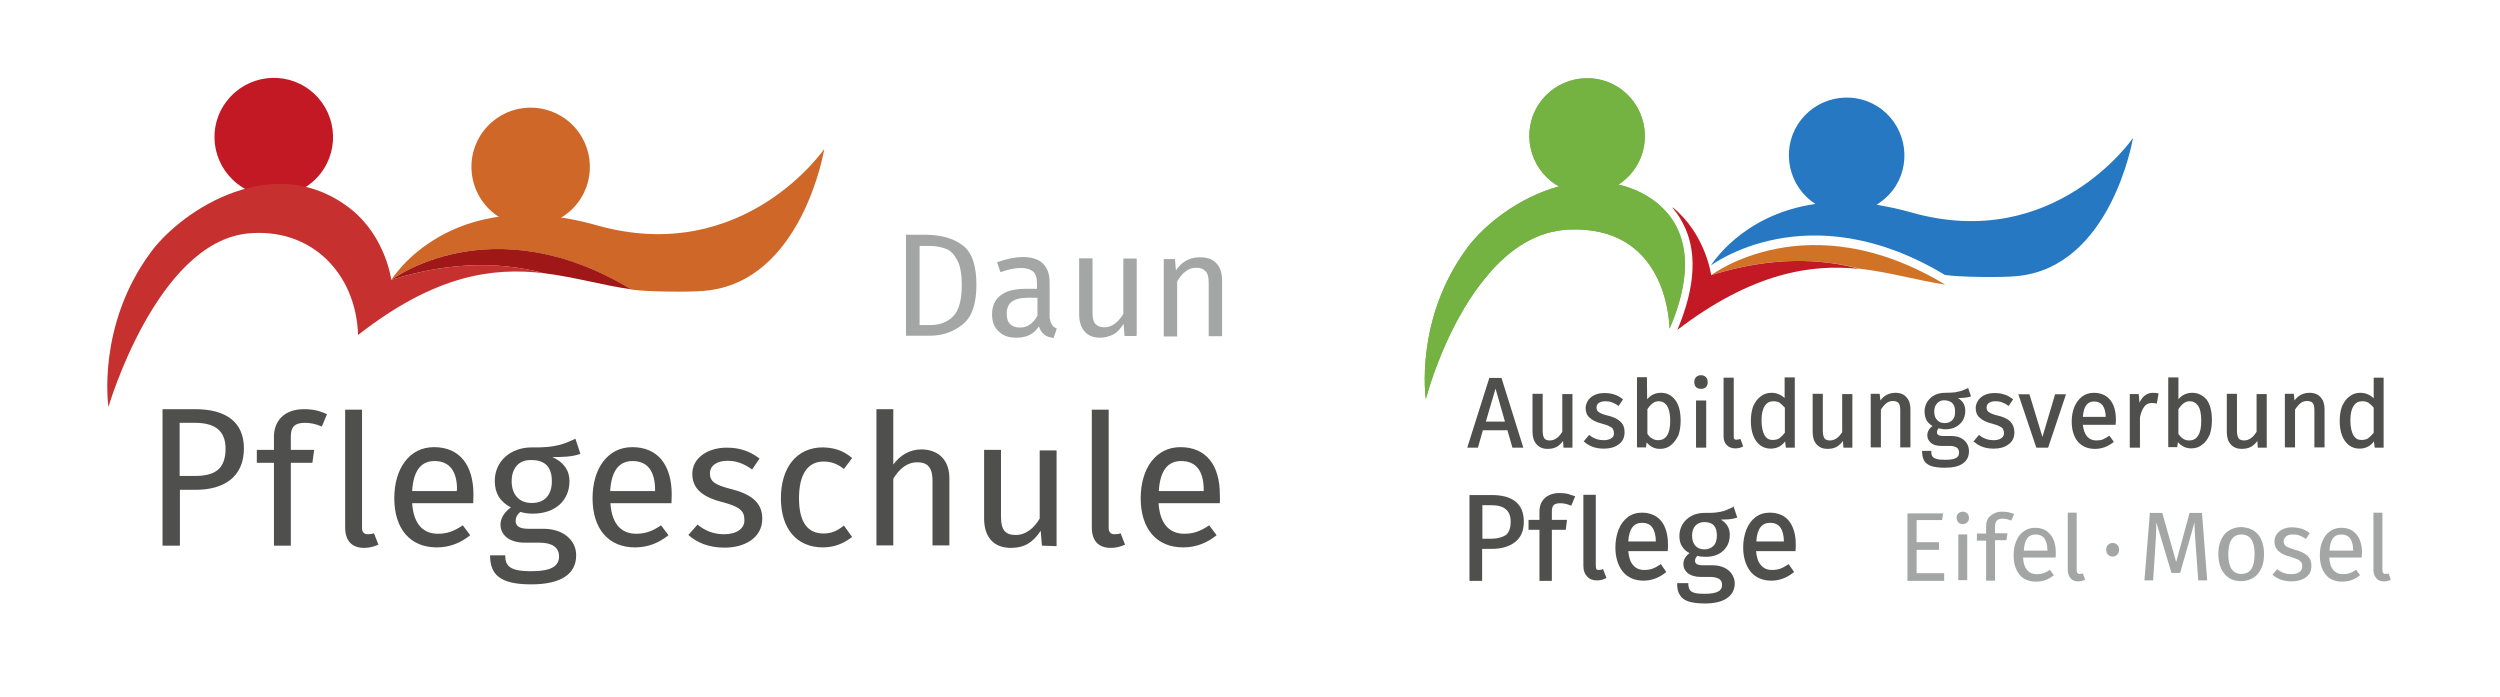
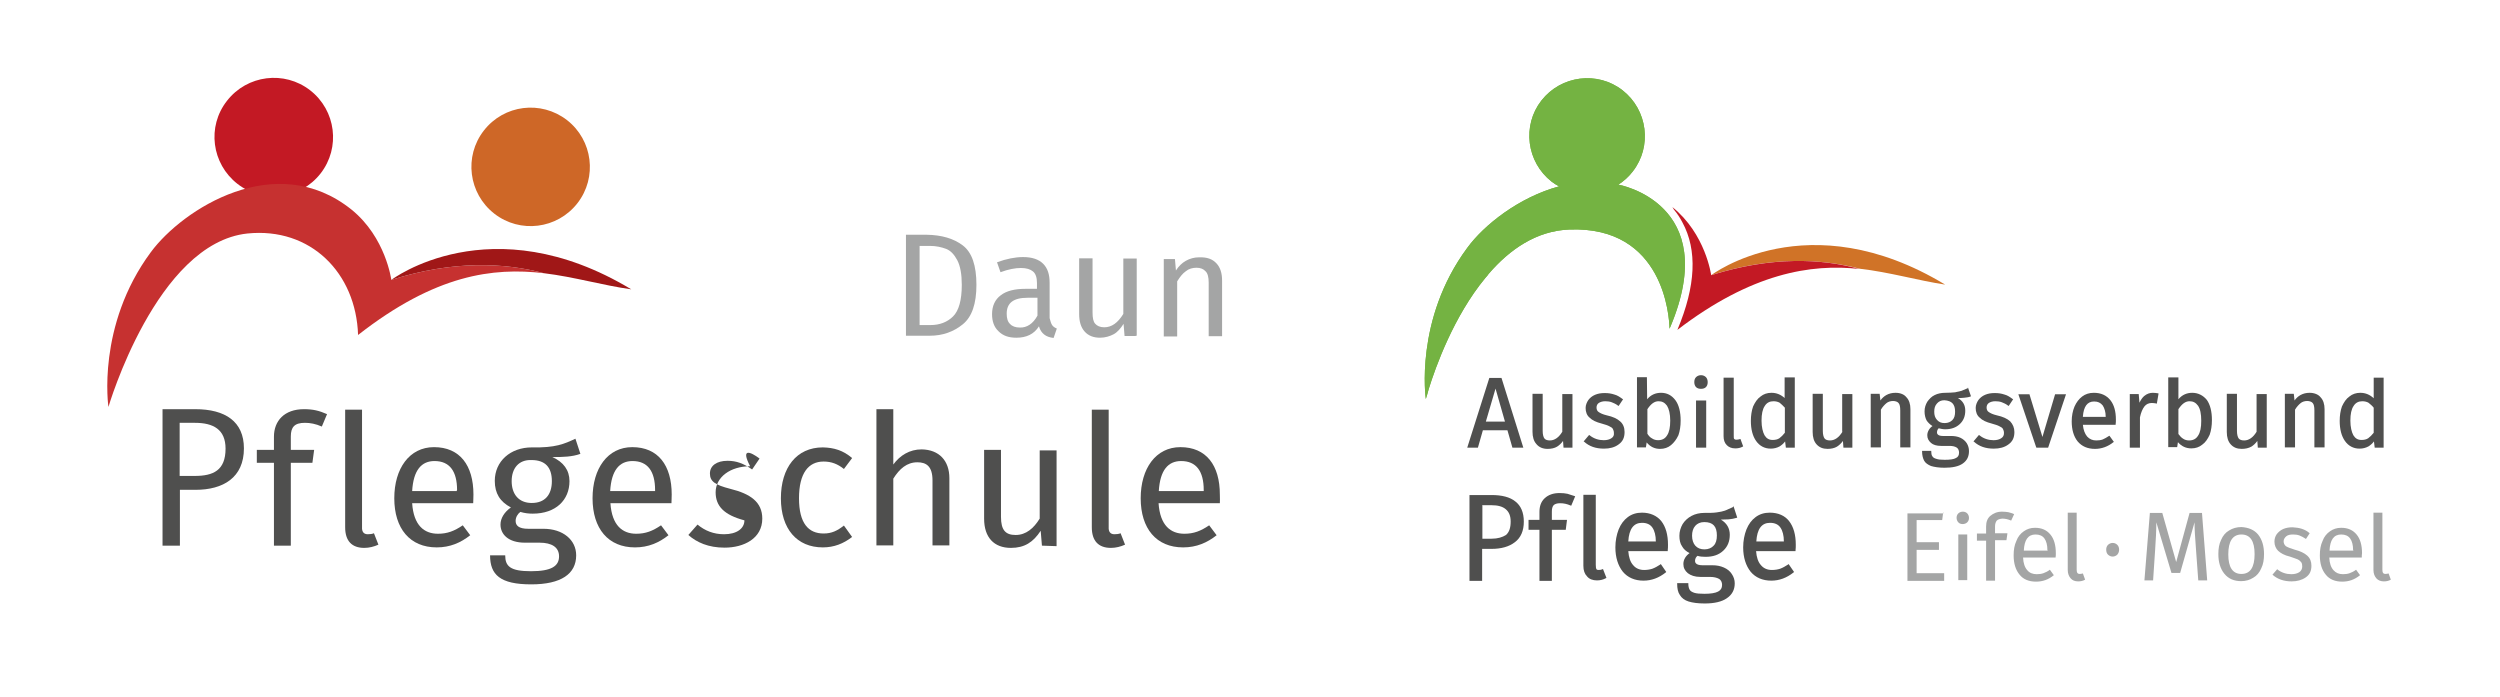
<svg xmlns="http://www.w3.org/2000/svg" version="1.1" id="Ebene_1" x="0px" y="0px" viewBox="0 0 1007.5 281" style="enable-background:new 0 0 1007.5 281;" xml:space="preserve">
  <style type="text/css">
	.st0{fill:#FFFFFF;}
	.st1{fill:#A4A5A5;}
	.st2{fill:#CE6727;}
	.st3{fill:#C31924;}
	.st4{fill:#C63130;}
	.st5{fill:#A01717;}
	.st6{fill:#4F4F4E;}
	.st7{fill:#2578C1;}
	.st8{fill:#D07327;}
	.st9{fill:#74B342;}
</style>
  <rect x="-0.4" y="-1.8" class="st0" width="1010.4" height="284.6" />
  <g>
    <g>
      <path class="st1" d="M388,98.9c3.7,2.8,5.5,8.1,5.5,15.9c0,7.6-1.8,12.9-5.5,15.9s-8.1,4.6-13.3,4.6h-9.6V94.6h8.3    C379.5,94.7,384.3,96.1,388,98.9z M370.6,99.1V131h4.4c3.7,0,6.8-1.2,9.1-3.5c2.3-2.3,3.5-6.5,3.5-12.7c0-4.3-0.6-7.6-1.8-9.9    c-1.2-2.3-2.7-3.9-4.5-4.6c-1.9-0.7-4-1.2-6.5-1.2H370.6z" />
      <path class="st1" d="M424,131c0.4,0.6,1.1,1.1,1.9,1.4l-1.3,3.8c-1.6-0.2-2.8-0.6-3.8-1.4c-0.9-0.7-1.7-1.8-2.1-3.3    c-2,3.2-5.1,4.6-9.1,4.6c-3.1,0-5.4-0.8-7.2-2.6c-1.8-1.7-2.6-4-2.6-6.9c0-3.3,1.2-5.9,3.5-7.6c2.3-1.8,5.7-2.6,9.9-2.6h4.7v-2.3    c0-2.2-0.5-3.8-1.6-4.7s-2.6-1.4-4.9-1.4c-2.2,0-5,0.5-8.2,1.7l-1.4-4c3.8-1.4,7.3-2.1,10.5-2.1c3.6,0,6.3,0.9,8.1,2.7    c1.8,1.8,2.6,4.3,2.6,7.7v14.2C423.3,129.4,423.6,130.4,424,131z M418.1,127.2V120h-4c-5.7,0-8.4,2.1-8.4,6.4    c0,1.9,0.4,3.3,1.4,4.2c0.8,0.9,2.2,1.4,3.9,1.4C413.8,132.1,416.3,130.5,418.1,127.2z" />
      <path class="st1" d="M457.7,135.4h-4.5l-0.4-4.9c-1.2,1.9-2.5,3.4-4,4.2s-3.4,1.4-5.5,1.4c-2.6,0-4.7-0.8-6.2-2.5    c-1.5-1.7-2.2-4-2.2-7.1v-22.4h5.4V126c0,2.1,0.3,3.7,1.1,4.5c0.7,0.8,1.9,1.4,3.6,1.4c3,0,5.5-1.8,7.7-5.4v-22.3h5.4v31.1H457.7z    " />
      <path class="st1" d="M490.2,106.1c1.6,1.7,2.3,4,2.3,7v22.4h-5.4v-21.6c0-2.2-0.4-3.8-1.3-4.6c-0.8-0.9-2-1.4-3.6-1.4    s-3.1,0.4-4.3,1.4c-1.3,0.9-2.4,2.3-3.5,4.1v22.2h-5.4v-31.2h4.5l0.4,4.6c1.1-1.7,2.4-3,4-3.9c1.6-0.9,3.4-1.4,5.3-1.4    C486.5,103.6,488.6,104.4,490.2,106.1z" />
    </g>
    <g>
-       <path id="XMLID_6_" class="st2" d="M240.5,90.8c-59.4-16.8-82.8,22-82.8,22s40-30.4,96.8,3.9c6.1,0.9,23.1,1.1,29.4,0.5    c39.5-3.4,48.3-57.2,48.3-57.2S299.7,107.5,240.5,90.8z" />
      <path id="XMLID_5_" class="st3" d="M125,36.4c10.4,8.1,12.3,23.1,4.2,33.5s-23.1,12.3-33.5,4.2S83.3,51,91.5,40.6    C99.6,30.2,114.6,28.3,125,36.4z" />
      <path id="XMLID_4_" class="st2" d="M228.5,48.4c10.4,8.1,12.3,23.1,4.2,33.5c-8.1,10.4-23.1,12.3-33.5,4.2    c-10.4-8.1-12.3-23.1-4.2-33.5C203.1,42.2,218,40.3,228.5,48.4z" />
      <path class="st4" d="M157.7,112.8c0,0-2.2-17.1-16-28.3c-30.5-24.5-68.1-0.2-80.9,17.1C38.8,131.3,43.7,164,43.7,164    s19.3-66,56-69.9c25.5-2.6,43.8,15.9,44.6,40.9c31.2-24.4,54.4-27.3,74.9-24.9C203.5,105.9,182.8,104.8,157.7,112.8z" />
      <path class="st5" d="M157.7,112.8c25.1-8,45.8-6.9,61.5-2.7c12.3,1.5,23.7,4.9,35.2,6.5C197.7,82.4,157.7,112.8,157.7,112.8z" />
      <g>
        <path class="st6" d="M98.3,180.7c0,11.8-8.4,16.7-19.5,16.7h-6.3v22.5h-7v-55h13.2C90.8,164.9,98.3,169.9,98.3,180.7z      M90.9,180.8c0-7.7-4.9-10.4-12.3-10.4h-6.2v21.4h6.1C85.9,191.8,90.9,189.6,90.9,180.8z" />
        <path class="st6" d="M117.2,175.9v5.4h9.4l-0.7,5.2h-8.7v33.4h-6.8v-33.4h-6.9v-5.2h6.9v-5.3c0-6.4,4.2-11.1,12.1-11.1     c3.7,0,6.1,0.6,9.3,2l-2.1,5c-2.5-1.1-4.7-1.5-6.8-1.5C118.7,170.4,117.2,172.1,117.2,175.9z" />
        <path class="st6" d="M148.2,215.3c0.9,0,1.8-0.1,2.5-0.4l1.8,4.6c-1.8,0.8-3.7,1.3-5.7,1.3c-5,0-7.7-2.8-7.7-8.3v-47.4h6.8v47.3     C145.8,214.2,146.5,215.3,148.2,215.3z" />
        <path class="st6" d="M190.7,202.8h-24.6c0.6,9,4.9,12.3,10.4,12.3c3.8,0,6.6-1.1,10-3.4l3,4c-3.8,3-8.1,4.9-13.5,4.9     c-10.8,0-17.1-7.6-17.1-19.8c0-12,6.1-20.6,16-20.6c10.4,0,15.9,7.3,15.9,19.1C190.8,200.7,190.7,202,190.7,202.8z M184.2,197.5     c0-7.6-3-11.7-9.1-11.7c-5.2,0-8.5,3.6-9,12.1h18V197.5z" />
        <path class="st6" d="M222.6,184.2c4.5,2,6.9,5.3,6.9,9.7c0,7.6-5.5,13.1-14.8,13.1c-1.8,0-3.3-0.2-5-0.7     c-1.1,0.8-1.9,2.2-1.9,3.6c0,1.8,1.1,3.2,5.1,3.2h6.1c7.9,0,13.2,4.5,13.2,10.7c0,7.5-6.1,11.7-18.1,11.7     c-12.6,0-16.6-3.9-16.6-11.7h6.1c0,4.4,2,6.4,10.4,6.4c8.3,0,11.3-2.1,11.3-6c0-3.7-3-5.5-7.8-5.5h-5.9c-6.9,0-9.9-3.5-9.9-7.3     c0-2.5,1.5-5,4.2-6.9c-4.4-2.3-6.5-5.7-6.5-10.7c0-7.9,6.3-13.5,14.9-13.5c9.6,0.2,13.1-1.4,17.6-3.5l2,6.1     C230.6,184.1,226.9,184.2,222.6,184.2z M206.2,193.9c0,5.2,2.8,8.8,8.1,8.8s8.1-3.3,8.1-8.8c0-5.6-2.7-8.5-8.2-8.5     C209,185.2,206.2,188.8,206.2,193.9z" />
        <path class="st6" d="M270.6,202.8H246c0.6,9,4.9,12.3,10.4,12.3c3.8,0,6.6-1.1,10-3.4l3,4c-3.8,3-8.1,4.9-13.5,4.9     c-10.8,0-17.1-7.6-17.1-19.8c0-12,6.1-20.6,16-20.6c10.4,0,15.9,7.3,15.9,19.1C270.7,200.7,270.6,202,270.6,202.8z M264,197.5     c0-7.6-3-11.7-9.1-11.7c-5.2,0-8.5,3.6-9,12.1h18.1v-0.4H264z" />
-         <path class="st6" d="M306.1,184.8l-3,4.4c-3.4-2.4-6.3-3.5-9.9-3.5c-4.4,0-7.1,2-7.1,5.1c0,3.2,2,4.6,8.2,6.2     c8.1,2,12.9,5.3,12.9,12c0,8-7.4,11.7-15.2,11.7c-6.5,0-11.2-2.1-14.6-5.1l3.7-4.2c3,2.5,6.5,3.9,10.7,3.9c5.1,0,8.2-2.3,8.2-5.6     c0-4-1.9-5.5-9.4-7.5c-8.3-2.2-11.6-5.8-11.6-11.3c0-6.1,5.9-10.5,13.9-10.5C298.4,180.4,302.4,182,306.1,184.8z" />
+         <path class="st6" d="M306.1,184.8l-3,4.4c-3.4-2.4-6.3-3.5-9.9-3.5c-4.4,0-7.1,2-7.1,5.1c0,3.2,2,4.6,8.2,6.2     c8.1,2,12.9,5.3,12.9,12c0,8-7.4,11.7-15.2,11.7c-6.5,0-11.2-2.1-14.6-5.1l3.7-4.2c3,2.5,6.5,3.9,10.7,3.9c5.1,0,8.2-2.3,8.2-5.6     c-8.3-2.2-11.6-5.8-11.6-11.3c0-6.1,5.9-10.5,13.9-10.5C298.4,180.4,302.4,182,306.1,184.8z" />
        <path class="st6" d="M343.4,184.6l-3.3,4.4c-2.5-2-5-3-8.2-3c-6.1,0-9.9,4.7-9.9,14.8c0,10.1,3.8,14.2,9.9,14.2     c3.3,0,5.5-1.1,8.2-3.2l3.3,4.6c-3.5,2.7-7.3,4.2-11.8,4.2c-10.4,0-16.9-7.4-16.9-19.8c0-12.3,6.3-20.5,16.9-20.5     C336.1,180.4,339.8,181.5,343.4,184.6z" />
        <path class="st6" d="M382.6,192.7v27.1h-6.8v-26.2c0-5.7-2.5-7.3-6.1-7.3c-4.2,0-7.2,2.6-9.7,6.6v26.9h-6.8v-54.9h6.8v22.3     c2.7-3.7,6.6-6.1,11.4-6.1C378.5,181.2,382.6,185.7,382.6,192.7z" />
        <path class="st6" d="M419.9,219.9l-0.5-6c-3,4.6-6.5,6.9-12,6.9c-6.8,0-10.8-4.2-10.8-11.8v-27.7h6.8v27c0,5.3,1.8,7.3,5.9,7.3     c4.2,0,7.3-2.7,9.7-6.6v-27.5h6.8v38.6L419.9,219.9L419.9,219.9z" />
        <path class="st6" d="M449.1,215.3c0.9,0,1.8-0.1,2.5-0.4l1.8,4.6c-1.8,0.8-3.7,1.3-5.7,1.3c-5,0-7.7-2.8-7.7-8.3v-47.4h6.8v47.3     C446.7,214.2,447.4,215.3,449.1,215.3z" />
        <path class="st6" d="M491.6,202.8h-24.7c0.6,9,4.9,12.3,10.4,12.3c3.8,0,6.6-1.1,10-3.4l3,4c-3.8,3-8.1,4.9-13.5,4.9     c-10.8,0-17.1-7.6-17.1-19.8c0-12,6.1-20.6,16-20.6c10.4,0,15.9,7.3,15.9,19.1C491.7,200.7,491.6,202,491.6,202.8z M485.1,197.5     c0-7.6-3-11.7-9.1-11.7c-5.2,0-8.5,3.6-9,12.1h18.1v-0.4H485.1z" />
      </g>
    </g>
  </g>
  <g>
    <path class="st1" d="M783.1,206.5l-0.4,3.1h-10.3v8.9h9v3.1h-9v9.4h11.1v3.1h-14.8v-27.2h14.5V206.5z" />
    <path class="st1" d="M792.8,206.9c0.4,0.4,0.7,1.1,0.7,1.8s-0.2,1.3-0.7,1.8c-0.4,0.4-1.1,0.7-1.8,0.7s-1.4-0.2-1.8-0.7   c-0.4-0.4-0.7-1.1-0.7-1.8s0.2-1.3,0.7-1.8c0.4-0.4,1.1-0.7,1.8-0.7S792.3,206.4,792.8,206.9z M792.8,215.4v18.4h-3.6v-18.4H792.8z   " />
    <path class="st1" d="M804.7,209.8c-0.4,0.5-0.7,1.3-0.7,2.3v2.8h5l-0.4,2.8H804V234h-3.6v-16.1h-3.7V215h3.7v-2.8   c0-1.8,0.5-3.3,1.7-4.3s2.7-1.7,4.7-1.7c0.9,0,1.8,0.1,2.5,0.2c0.7,0.2,1.6,0.4,2.4,0.8l-1.2,2.6c-1.2-0.5-2.3-0.8-3.6-0.8   C806,209.1,805.2,209.3,804.7,209.8z" />
    <path class="st1" d="M828.4,224.7h-13.1c0.1,2.3,0.7,4,1.7,5.1c0.9,1.1,2.2,1.6,3.8,1.6c0.9,0,1.9-0.1,2.7-0.4   c0.8-0.3,1.7-0.7,2.6-1.4l1.6,2.2c-2.2,1.8-4.5,2.6-7.2,2.6c-2.8,0-5.1-0.9-6.6-2.8c-1.6-1.9-2.4-4.5-2.4-7.8   c0-2.2,0.3-4.1,1.1-5.8c0.6-1.7,1.7-3,3-3.9c1.3-0.9,2.7-1.4,4.5-1.4c2.7,0,4.7,0.9,6.2,2.7c1.5,1.8,2.2,4.3,2.2,7.6   C828.5,223.4,828.5,224.1,828.4,224.7z M825.1,221.7c0-2-0.4-3.6-1.2-4.7c-0.8-1.1-2-1.6-3.6-1.6c-3,0-4.5,2.2-4.7,6.5h9.6v-0.2   H825.1z" />
    <path class="st1" d="M834.5,233.1c-0.7-0.8-1.2-1.9-1.2-3.4v-23.1h3.6v23c0,0.6,0.1,1.1,0.3,1.3c0.2,0.3,0.5,0.4,0.9,0.4   c0.5,0,0.9-0.1,1.3-0.2l0.9,2.5c-0.8,0.5-1.8,0.7-2.8,0.7C836.2,234.3,835.2,233.9,834.5,233.1z" />
    <path class="st1" d="M957.7,233.1c-0.7-0.8-1.2-1.9-1.2-3.4v-23.1h3.6v23c0,0.6,0.1,1.1,0.3,1.3c0.2,0.3,0.5,0.4,0.9,0.4   c0.5,0,0.9-0.1,1.3-0.2l0.9,2.5c-0.8,0.5-1.8,0.7-2.8,0.7C959.5,234.3,958.4,233.9,957.7,233.1z" />
    <path class="st1" d="M853.3,219.6c0.5,0.5,0.7,1.2,0.7,1.9s-0.2,1.4-0.7,2c-0.5,0.5-1.2,0.8-1.9,0.8c-0.7,0-1.4-0.3-1.9-0.8   c-0.5-0.5-0.7-1.2-0.7-2c0-0.7,0.2-1.4,0.7-1.9c0.5-0.5,1.2-0.8,1.9-0.8C852.2,218.8,852.8,219.1,853.3,219.6z" />
    <path class="st1" d="M889.5,233.9h-3.6l-0.9-12.3c-0.4-4.9-0.6-8.5-0.6-11.1l-5.8,20.4h-3.5l-6.1-20.4c0,3.3-0.2,7.1-0.5,11.4   l-0.8,12h-3.5l2.2-27.2h5l5.6,19.8l5.4-19.8h5L889.5,233.9z" />
    <path class="st1" d="M910,215.4c1.6,2,2.4,4.6,2.4,7.9c0,2.2-0.3,4.1-1.1,5.7c-0.7,1.7-1.8,3-3.2,3.8c-1.4,0.9-3,1.4-4.9,1.4   c-2.8,0-5.1-0.9-6.8-3c-1.6-2-2.4-4.6-2.4-7.9c0-2.2,0.3-4.1,1.1-5.7c0.7-1.7,1.8-3,3.2-3.8c1.4-0.9,3.1-1.4,5-1.4   C906.2,212.6,908.4,213.5,910,215.4z M898,223.4c0,5.3,1.8,7.9,5.3,7.9s5.3-2.6,5.3-8c0-5.3-1.8-7.9-5.3-7.9S898,218.1,898,223.4z" />
    <path class="st1" d="M927.6,213.1c1.2,0.4,2.2,0.9,3.2,1.8l-1.5,2.3c-0.9-0.6-1.8-1.1-2.6-1.4s-1.7-0.4-2.6-0.4   c-1.2,0-2.1,0.2-2.7,0.7c-0.6,0.5-1.1,1.2-1.1,2s0.3,1.5,0.9,2c0.6,0.4,1.8,0.9,3.5,1.4c2.3,0.6,4,1.4,5.1,2.4   c1.2,1.1,1.7,2.4,1.7,4.1c0,2.1-0.7,3.6-2.3,4.7c-1.6,1.1-3.5,1.6-5.7,1.6c-3.1,0-5.7-0.9-7.7-2.7l1.9-2.2c1.7,1.4,3.7,2,5.7,2   c1.4,0,2.4-0.3,3.2-0.8s1.2-1.4,1.2-2.3c0-0.7-0.1-1.3-0.4-1.7c-0.3-0.4-0.7-0.8-1.5-1.2c-0.7-0.3-1.7-0.6-3.1-1.1   c-2.2-0.5-3.7-1.4-4.7-2.3c-0.9-0.9-1.5-2.2-1.5-3.7c0-1.1,0.3-2.1,0.9-3c0.6-0.8,1.5-1.6,2.6-2.1c1.2-0.5,2.4-0.7,3.8-0.7   C925.2,212.6,926.4,212.7,927.6,213.1z" />
    <path class="st1" d="M951.8,224.7h-13.1c0.1,2.3,0.7,4,1.7,5.1s2.2,1.6,3.8,1.6c0.9,0,1.9-0.1,2.7-0.4c0.8-0.3,1.7-0.7,2.6-1.4   l1.6,2.2c-2.2,1.8-4.5,2.6-7.2,2.6c-2.8,0-5.1-0.9-6.6-2.8c-1.6-1.9-2.4-4.5-2.4-7.8c0-2.2,0.3-4.1,1.1-5.8c0.6-1.7,1.7-3,3-3.9   c1.3-0.9,2.7-1.4,4.5-1.4c2.7,0,4.7,0.9,6.2,2.7c1.5,1.8,2.2,4.3,2.2,7.6C951.8,223.4,951.8,224.1,951.8,224.7z M948.3,221.7   c0-2-0.4-3.6-1.2-4.7c-0.8-1.1-2-1.6-3.6-1.6c-3,0-4.5,2.2-4.7,6.5h9.6v-0.2H948.3z" />
  </g>
  <g>
    <path class="st6" d="M685.5,156.7c0.8,0,1.5-0.2,2-0.7s0.7-1.2,0.7-2c0-0.7-0.2-1.5-0.7-2l0,0c-0.5-0.5-1.2-0.8-2-0.8   c-0.8,0-1.5,0.3-2,0.8c-0.5,0.5-0.7,1.2-0.7,2c0,0.7,0.2,1.5,0.7,2S684.7,156.7,685.5,156.7z" />
    <g>
      <path class="st6" d="M600.2,152.3l-8.9,28.1h4.3l2-7h9.9l2,7h4.4l-8.8-28.1H600.2z M606.5,169.9h-7.7l3.9-13.3L606.5,169.9z" />
      <path class="st6" d="M623.7,180.9c1.5,0,2.8-0.3,3.8-0.9c0.8-0.5,1.7-1.3,2.4-2.3l0.2,2.7h3.6v-21.6h-4.1v15.2    c-1.4,2.3-3.1,3.5-5,3.5c-1.1,0-1.8-0.3-2.2-0.8c-0.4-0.5-0.7-1.6-0.7-3v-15h-4.1V174c0,2.1,0.5,3.8,1.6,5    C620.3,180.3,621.8,180.9,623.7,180.9z" />
      <path class="st6" d="M649.4,176.6c-0.7,0.5-1.8,0.8-3.1,0.8c-2,0-4-0.6-5.7-2l-0.2-0.1l-2.2,2.6l0.2,0.1c2.1,1.9,4.7,2.8,8,2.8    c2.3,0,4.3-0.5,5.9-1.7c1.7-1.2,2.4-2.8,2.4-5c0-1.8-0.6-3.3-1.8-4.3c-1.2-1.1-3-1.9-5.3-2.4c-1.7-0.4-2.7-0.9-3.4-1.4    c-0.6-0.4-0.8-1.1-0.8-1.8s0.3-1.4,0.9-1.8c0.6-0.4,1.5-0.7,2.6-0.7c0.9,0,1.8,0.1,2.6,0.4c0.8,0.3,1.7,0.7,2.6,1.4l0.2,0.1    l1.8-2.7l-0.2-0.1c-1.1-0.8-2.1-1.5-3.3-1.8c-1.2-0.4-2.4-0.6-3.9-0.6c-1.5,0-2.7,0.2-3.9,0.7c-1.2,0.5-2.1,1.3-2.7,2.1    c-0.6,0.9-1.1,2-1.1,3.2c0,1.6,0.5,3,1.6,3.9c1.1,1.1,2.6,1.8,4.9,2.4c1.4,0.4,2.4,0.7,3.1,1.1c0.6,0.3,1.2,0.6,1.4,1.1    c0.2,0.4,0.4,0.9,0.4,1.6C650.5,175.4,650.2,176.1,649.4,176.6z" />
      <path class="st6" d="M669,180.9c1.7,0,3.2-0.5,4.4-1.5s2.2-2.3,3-4c0.6-1.7,0.9-3.7,0.9-5.9c0-3.5-0.7-6.3-2.1-8.2    c-1.5-2-3.4-3-5.8-3c-2.2,0-4.1,0.8-5.6,2.6l-0.1-8.9h-4v28.3h3.6l0.3-2C665.1,180.1,666.9,180.9,669,180.9z M663.9,174.8v-9.9    c1.4-2.1,2.8-3.2,4.5-3.2c1.5,0,2.5,0.6,3.4,1.8c0.8,1.3,1.3,3.3,1.3,6c0,2.7-0.4,4.7-1.3,6c-0.8,1.3-2,1.9-3.6,1.9    c-0.8,0-1.7-0.2-2.4-0.7C665,176.3,664.4,175.6,663.9,174.8z" />
      <rect x="683.5" y="161.4" class="st6" width="4.1" height="19" />
      <path class="st6" d="M719.3,160.5c-1.6-1.5-3.4-2.2-5.4-2.2c-1.7,0-3.2,0.5-4.4,1.5c-1.3,0.9-2.2,2.3-3,4    c-0.6,1.7-0.9,3.7-0.9,5.8c0,3.4,0.7,6.1,2.1,8.1c1.4,2,3.4,3.1,5.9,3.1c1.3,0,2.5-0.3,3.6-0.9c0.8-0.5,1.6-1.2,2.2-2l0.3,2.5h3.6    v-28.3h-4.1v8.4H719.3z M719.3,164.3v10.1c-0.7,0.9-1.5,1.7-2.2,2.2c-0.7,0.5-1.7,0.7-2.7,0.7c-1.5,0-2.5-0.6-3.3-1.9    c-0.7-1.3-1.2-3.3-1.2-5.9s0.4-4.6,1.3-5.9c0.8-1.3,2-1.9,3.5-1.9c0.9,0,1.8,0.2,2.5,0.6C717.9,162.9,718.6,163.5,719.3,164.3z" />
      <path class="st6" d="M742.5,174c-1.4,2.3-3.1,3.5-5,3.5c-1.1,0-1.8-0.3-2.2-0.8c-0.4-0.5-0.7-1.6-0.7-3v-15h-4.1v15.4    c0,2.1,0.5,3.8,1.6,5c1.1,1.2,2.5,1.8,4.4,1.8c1.5,0,2.8-0.3,3.8-0.9c0.8-0.5,1.7-1.3,2.4-2.3l0.2,2.7h3.6v-21.6h-4.1V174H742.5z" />
      <path class="st6" d="M763.9,158.3c-1.4,0-2.6,0.3-3.7,0.9c-0.9,0.5-1.8,1.3-2.4,2.2l-0.3-2.7h-3.6v21.6h4.1v-15.2    c0.7-1.2,1.5-2,2.2-2.6s1.7-0.9,2.7-0.9c0.9,0,1.8,0.3,2.2,0.8c0.5,0.5,0.7,1.6,0.7,3v14.9h4.1v-15.4c0-2-0.5-3.7-1.7-4.9    C767.4,159,765.9,158.3,763.9,158.3z" />
      <path class="st6" d="M793.1,156.4c-1.1,0.5-1.9,0.8-2.6,1.1c-0.7,0.2-1.6,0.4-2.6,0.6c-1.1,0.1-2.4,0.2-4,0.2    c-1.5,0-3,0.3-4.2,0.9c-1.3,0.6-2.2,1.6-3,2.7c-0.7,1.2-1.1,2.4-1.1,3.9c0,1.4,0.3,2.6,0.8,3.6c0.5,0.8,1.4,1.7,2.4,2.3    c-0.6,0.4-1.1,0.9-1.5,1.6s-0.6,1.4-0.6,2.1c0,1.3,0.5,2.2,1.5,3.1c0.9,0.8,2.3,1.2,4.1,1.2h3.3c1.3,0,2.2,0.2,3,0.7    c0.6,0.4,0.9,1.2,0.9,2c0,1.1-0.4,1.8-1.3,2.2c-0.8,0.5-2.4,0.7-4.5,0.7c-1.5,0-2.6-0.1-3.4-0.4c-0.7-0.2-1.3-0.5-1.6-1.1    c-0.3-0.4-0.4-1.1-0.4-1.9v-0.2h-3.7v0.2c0,1.5,0.3,2.7,0.8,3.7s1.6,1.7,2.8,2.2c1.3,0.4,3.2,0.7,5.4,0.7c3.2,0,5.7-0.5,7.4-1.7    c1.7-1.2,2.5-2.8,2.5-5c0-1.2-0.3-2.2-0.9-3.2c-0.6-0.9-1.5-1.7-2.6-2.2c-1.1-0.5-2.4-0.7-3.8-0.7H783c-2.4,0-2.4-1.2-2.4-1.5    c0-0.3,0.1-0.6,0.2-0.9c0.1-0.3,0.3-0.5,0.5-0.7c0.8,0.2,1.7,0.4,2.6,0.4c2.5,0,4.4-0.7,5.9-2.1c1.5-1.4,2.2-3.2,2.2-5.4    c0-2.2-0.9-3.9-3-5.1c0.9,0,1.8,0,2.5-0.1c0.9-0.1,1.9-0.2,2.6-0.5l0.2-0.1l-1.3-3.8L793.1,156.4z M787.9,165.9    c0,1.5-0.3,2.6-1.1,3.4c-0.7,0.7-1.7,1.2-3.1,1.2c-1.4,0-2.3-0.4-3.1-1.3s-1.1-1.9-1.1-3.3c0-1.4,0.3-2.4,1.1-3.3s1.7-1.3,3-1.3    C786.6,161.5,787.9,162.9,787.9,165.9z" />
      <path class="st6" d="M810.1,169.8c-1.2-1.1-3-1.9-5.3-2.4c-1.7-0.4-2.7-0.9-3.4-1.4c-0.6-0.4-0.8-1.1-0.8-1.8s0.3-1.4,0.9-1.8    c0.6-0.4,1.5-0.7,2.6-0.7c0.9,0,1.8,0.1,2.6,0.4c0.8,0.3,1.7,0.7,2.6,1.4l0.2,0.1l1.8-2.7l-0.2-0.1c-1.1-0.8-2.1-1.5-3.3-1.8    c-1.2-0.4-2.4-0.6-3.9-0.6c-1.5,0-2.7,0.2-3.9,0.7c-1.2,0.5-2.1,1.3-2.7,2.1c-0.6,0.9-1.1,2-1.1,3.2c0,1.6,0.5,3,1.6,3.9    c1.1,1.1,2.6,1.8,4.9,2.4c1.4,0.4,2.4,0.7,3.1,1.1c0.6,0.3,1.2,0.6,1.4,1.1c0.2,0.4,0.4,0.9,0.4,1.6c0,0.9-0.3,1.6-1.1,2.1    c-0.7,0.5-1.8,0.8-3.1,0.8c-2,0-4-0.6-5.7-2l-0.2-0.1l-2.2,2.6l0.2,0.1c2.1,1.9,4.7,2.8,8,2.8c2.3,0,4.3-0.5,5.9-1.7    c1.7-1.2,2.4-2.8,2.4-5C811.8,172.4,811.2,171,810.1,169.8z" />
      <polygon class="st6" points="823.1,176.1 817.9,159 817.9,158.9 813.4,158.9 820.6,180.3 820.7,180.4 825.4,180.4 832.6,158.9     828.2,158.9   " />
      <path class="st6" d="M843.8,158.3c-1.8,0-3.4,0.5-4.7,1.5s-2.3,2.3-3.1,4.1c-0.7,1.7-1.1,3.7-1.1,5.9c0,3.4,0.8,6.1,2.4,8.1    c1.7,2,4,3,7,3c2.6,0,5.2-0.9,7.4-2.7l0.2-0.1l-1.8-2.5l-0.2,0.1c-0.9,0.6-1.8,1.1-2.5,1.4c-0.8,0.3-1.7,0.4-2.6,0.4    c-1.5,0-2.7-0.5-3.7-1.6c-0.9-1.1-1.5-2.6-1.7-4.7h13.2v-0.2c0.1-0.6,0.1-1.3,0.1-1.9c0-3.3-0.7-5.9-2.2-7.8    C848.9,159.3,846.7,158.3,843.8,158.3z M839.4,167.9c0.3-4.1,1.8-6.1,4.5-6.1c1.6,0,2.6,0.5,3.5,1.6c0.7,1.1,1.2,2.6,1.2,4.6h-9.2    V167.9z" />
      <path class="st6" d="M867.6,158.3c-1.3,0-2.4,0.4-3.5,1.3c-0.7,0.6-1.4,1.6-1.9,2.7l-0.3-3.5h-3.6v21.6h4.1v-12.2    c0.4-2,1.1-3.5,1.8-4.4s1.7-1.4,3-1.4c0.5,0,1.2,0.1,1.8,0.2l0.2,0.1l0.7-4.1l-0.2-0.1C869,158.4,868.3,158.3,867.6,158.3z" />
      <path class="st6" d="M883.5,158.3c-2.2,0-4.1,0.8-5.6,2.6v-8.8h-4.1v28.1h3.6l0.3-2c1.5,1.7,3.3,2.5,5.4,2.5    c1.7,0,3.2-0.5,4.4-1.5c1.3-0.9,2.2-2.3,3-4c0.6-1.7,0.9-3.7,0.9-5.9c0-3.5-0.7-6.3-2.1-8.2C887.9,159.4,885.9,158.3,883.5,158.3z     M887.1,169.6c0,2.7-0.4,4.7-1.3,6c-0.8,1.3-2,1.9-3.6,1.9c-0.8,0-1.7-0.2-2.4-0.7c-0.7-0.4-1.4-1.2-1.9-1.9v-10    c1.4-2.1,2.8-3.2,4.5-3.2c1.5,0,2.5,0.6,3.4,1.8C886.7,164.8,887.1,166.8,887.1,169.6z" />
      <path class="st6" d="M909.4,174c-1.4,2.3-3.1,3.5-5,3.5c-1.1,0-1.8-0.3-2.2-0.8c-0.4-0.5-0.7-1.6-0.7-3v-15h-4.1v15.4    c0,2.1,0.5,3.8,1.6,5c1.1,1.2,2.5,1.8,4.4,1.8c1.5,0,2.8-0.3,3.9-0.9c0.8-0.5,1.7-1.3,2.4-2.3l0.2,2.7h3.6v-21.6h-4.1V174z" />
      <path class="st6" d="M930.8,158.3c-1.4,0-2.6,0.3-3.7,0.9c-0.9,0.5-1.8,1.3-2.4,2.2l-0.3-2.7h-3.6v21.6h4.1v-15.2    c0.7-1.2,1.5-2,2.2-2.6c0.7-0.6,1.7-0.9,2.7-0.9c0.9,0,1.8,0.3,2.2,0.8c0.5,0.5,0.7,1.6,0.7,3v14.9h4.1v-15.4c0-2-0.5-3.7-1.7-4.9    C934.3,159,932.7,158.3,930.8,158.3z" />
      <path class="st6" d="M956.6,152.2v8.3c-1.6-1.5-3.4-2.2-5.4-2.2c-1.7,0-3.2,0.5-4.4,1.5c-1.3,0.9-2.2,2.3-3,4    c-0.6,1.7-0.9,3.7-0.9,5.8c0,3.4,0.7,6.1,2.1,8.1c1.4,2,3.4,3.1,5.9,3.1c1.3,0,2.5-0.3,3.6-0.9c0.8-0.5,1.6-1.2,2.2-2l0.3,2.5h3.6    v-28.2H956.6z M956.6,164.3v10.1c-0.7,0.9-1.5,1.7-2.2,2.2c-0.7,0.5-1.7,0.7-2.7,0.7c-1.5,0-2.5-0.6-3.3-1.9    c-0.7-1.3-1.2-3.3-1.2-5.9s0.4-4.6,1.3-5.9c0.8-1.3,2-1.9,3.5-1.9c0.9,0,1.8,0.2,2.5,0.6C955.2,162.9,956,163.5,956.6,164.3z" />
      <path class="st6" d="M701,177c-0.3,0.1-0.7,0.2-1.3,0.2c-0.4,0-0.6-0.1-0.8-0.3c-0.2-0.2-0.2-0.6-0.2-1.5v-23.2h-4.1v23.6    c0,1.5,0.4,2.7,1.3,3.6c0.8,0.8,1.9,1.3,3.4,1.3c1.1,0,2.1-0.2,3-0.7l0.2-0.1l-1.1-3L701,177z" />
    </g>
  </g>
-   <path class="st7" d="M770.2,85.6c-4.9-1.4-9.5-2.3-13.9-3.1c2.3-1.5,4.5-3.3,6.3-5.6c7.9-10.1,6-24.8-4.1-32.7  c-10.1-7.9-24.8-6-32.7,4.1s-6,24.8,4.1,32.7c0.5,0.4,1.2,0.8,1.7,1.2c-29.7,4.2-42.1,24.8-42.1,24.8s38.9-29.6,94.3,3.8  c5.9,0.9,22.6,1.1,28.7,0.5c38.4-3.3,47.1-55.7,47.1-55.7S827.9,102,770.2,85.6z" />
  <path class="st8" d="M689.6,110.9c24.5-7.8,44.6-6.6,59.9-2.6c12.1,1.4,23.2,4.7,34.4,6.4C728.5,81.2,689.6,110.9,689.6,110.9z" />
  <path class="st3" d="M679.5,126.2c-1.1,2-2,4.1-2.8,6.3C677.8,130.4,678.7,128.3,679.5,126.2z" />
  <path class="st3" d="M676.5,132.6L676.5,132.6C676.5,132.5,676.6,132.5,676.5,132.6C676.6,132.5,676.5,132.5,676.5,132.6z" />
  <g>
    <path class="st6" d="M610.7,202.1L610.7,202.1c-2.2-1.8-5.5-2.6-9.6-2.6h-8.9v34.6h5.1v-12.9h3.8c3.9,0,7.1-0.9,9.4-2.7   c2.4-1.8,3.6-4.6,3.6-8.3C614.1,206.5,612.9,203.8,610.7,202.1z M597.3,203.6h3.8c2.5,0,4.4,0.5,5.7,1.6c1.3,1.1,2,2.6,2,5   c0,2.5-0.6,4.3-1.9,5.4c-1.4,0.9-3.3,1.5-5.8,1.5h-3.7v-13.4H597.3z" />
    <path class="st6" d="M631.7,199c-0.9-0.2-2-0.3-3.2-0.3c-2.5,0-4.5,0.7-6,2.1c-1.5,1.4-2.1,3.3-2.1,5.5v3.2H616v4h4.4v20.6h5v-20.6   h5.6l0.5-4h-6.1v-3.3c0-1.2,0.2-2,0.7-2.6l0,0c0.5-0.5,1.4-0.8,2.6-0.8c1.5,0,2.8,0.3,4.2,0.9l0.3,0.1l1.6-3.8l-0.3-0.1   C633.6,199.6,632.6,199.3,631.7,199z" />
    <path class="st6" d="M645.8,229.4c-0.4,0.2-0.9,0.3-1.5,0.3s-0.8-0.1-0.9-0.3c-0.2-0.3-0.3-0.7-0.3-1.8v-28.2h-5v28.6   c0,1.9,0.5,3.3,1.5,4.3c0.9,1.1,2.3,1.6,4,1.6c1.3,0,2.5-0.3,3.6-0.9l0.2-0.1l-1.4-3.6L645.8,229.4z" />
    <path class="st6" d="M661.7,206.6c-2.2,0-4.1,0.6-5.7,1.8c-1.6,1.2-2.8,2.8-3.7,5c-0.8,2.1-1.3,4.5-1.3,7.2c0,4.1,1.1,7.4,3,9.8   c2,2.4,4.9,3.6,8.3,3.6c3.3,0,6.2-1.1,9-3.3l0.2-0.2l-2.2-3.2l-0.2,0.2c-1.1,0.7-2.1,1.3-3.2,1.7c-0.9,0.3-2.1,0.5-3.3,0.5   c-1.8,0-3.3-0.6-4.4-1.9c-1.2-1.3-1.8-3.2-2-5.7h15.9v-0.3c0.1-0.7,0.1-1.6,0.1-2.3c0-4-0.9-7.2-2.7-9.5   C667.7,207.8,665,206.6,661.7,206.6z M656.2,218.2c0.3-5.1,2.2-7.5,5.5-7.5c1.9,0,3.3,0.6,4.2,1.9c0.9,1.3,1.4,3.2,1.4,5.6H656.2z" />
    <path class="st6" d="M698.3,204.4c-1.3,0.5-2.3,1.1-3.2,1.4c-0.8,0.3-1.9,0.5-3.3,0.7c-1.3,0.2-3,0.2-5,0.2c-1.8,0-3.6,0.4-5.1,1.2   s-2.7,1.9-3.6,3.3c-0.8,1.4-1.3,3-1.3,4.7c0,1.7,0.3,3.2,1.1,4.3c0.6,1.1,1.6,2,3,2.7c-0.7,0.5-1.4,1.2-1.8,1.9   c-0.5,0.8-0.7,1.7-0.7,2.5c0,1.5,0.6,2.7,1.8,3.7c1.2,0.9,2.8,1.5,5.1,1.5h3.9c1.5,0,2.7,0.3,3.6,0.8c0.8,0.5,1.2,1.4,1.2,2.4   c0,1.3-0.5,2.1-1.6,2.7s-3,0.9-5.5,0.9c-1.8,0-3.2-0.1-4.1-0.4c-0.9-0.3-1.6-0.7-1.9-1.3c-0.3-0.5-0.5-1.4-0.5-2.3v-0.3h-4.5v0.3   c0,1.8,0.3,3.4,1.1,4.5c0.7,1.2,1.9,2.1,3.5,2.6c1.6,0.5,3.8,0.8,6.5,0.8c3.9,0,6.9-0.7,8.9-2.1c2.1-1.4,3.2-3.4,3.2-6   c0-1.4-0.4-2.6-1.2-3.8c-0.7-1.1-1.8-2-3.2-2.6c-1.4-0.6-2.8-0.9-4.6-0.9h-4c-3,0-3-1.4-3-1.8c0-0.4,0.1-0.8,0.3-1.2   c0.2-0.3,0.4-0.6,0.7-0.8c0.9,0.3,2,0.4,3.2,0.4c3.1,0,5.4-0.8,7.2-2.5c1.8-1.7,2.6-3.8,2.6-6.4s-1.2-4.7-3.6-6.1   c1.2,0,2.2-0.1,3.1-0.1c1.2-0.1,2.2-0.3,3.2-0.6l0.3-0.1l-1.5-4.6L698.3,204.4z M691.9,215.8c0,1.8-0.4,3.2-1.3,4.1   c-0.8,0.9-2.1,1.5-3.7,1.5c-1.6,0-2.8-0.5-3.7-1.5c-0.8-0.9-1.3-2.3-1.3-4c0-1.6,0.4-3,1.3-4c0.8-0.9,2-1.5,3.6-1.5   C690.4,210.4,691.9,212.2,691.9,215.8z" />
    <path class="st6" d="M713.2,206.6c-2.2,0-4.1,0.6-5.7,1.8c-1.6,1.2-2.8,2.8-3.7,5c-0.8,2.1-1.3,4.5-1.3,7.2c0,4.1,1.1,7.4,3,9.8   c2,2.4,4.9,3.6,8.3,3.6c3.3,0,6.2-1.1,9-3.3l0.2-0.2l-2.2-3.2l-0.2,0.2c-1.1,0.7-2.1,1.3-3.2,1.7c-0.9,0.3-2.1,0.5-3.3,0.5   c-1.8,0-3.3-0.6-4.4-1.9c-1.2-1.3-1.8-3.2-2-5.7h15.9v-0.3c0.1-0.7,0.1-1.6,0.1-2.3c0-4-0.9-7.2-2.7-9.5   C719.3,207.8,716.6,206.6,713.2,206.6z M707.8,218.2c0.3-5.1,2.2-7.5,5.5-7.5c1.9,0,3.3,0.6,4.2,1.9c0.9,1.3,1.4,3.2,1.4,5.6H707.8   z" />
  </g>
  <path class="st9" d="M652.2,74.4c2.2-1.4,4.2-3.2,5.8-5.3c7.9-10.1,6-24.8-4.1-32.7s-24.8-6-32.7,4.1s-6,24.8,4.1,32.7  c0.9,0.7,2,1.4,3,1.9c-16.2,4.4-30.3,15.6-37,24.8c-21.4,28.9-16.7,60.9-16.7,60.9s1.2-3.8,1.2-4.1c2.7-8.7,10-29.2,22.8-44.7  c0.4-0.4,1.3-1.5,1.3-1.6c8.5-9.9,19.3-17.4,32.6-17.9c38.1-1.4,40.2,35.3,40.3,39.7v0.4v-0.1c0.1-0.3,0.4-0.9,0.4-0.9  C694.1,81.8,652.2,74.4,652.2,74.4z" />
  <path class="st9" d="M652.2,74.4c2.2-1.4,4.2-3.2,5.8-5.3c7.9-10.1,6-24.8-4.1-32.7s-24.8-6-32.7,4.1s-6,24.8,4.1,32.7  c0.9,0.7,2,1.4,3,1.9c-16.2,4.4-30.3,15.6-37,24.8c-21.4,28.9-16.7,60.9-16.7,60.9s1.2-3.8,1.2-4.1c2.7-8.7,10-29.2,22.8-44.7  c0.4-0.4,1.3-1.5,1.3-1.6c8.5-9.9,19.3-17.4,32.6-17.9c38.1-1.4,40.2,35.3,40.3,39.7v0.4v-0.1c0.1-0.3,0.4-0.9,0.4-0.9  C694.1,81.8,652.2,74.4,652.2,74.4z" />
  <path class="st3" d="M689.6,110.9L689.6,110.9c0,0-2.2-16.7-15.7-27.5c0,0,0.3,0.3,0.7,1.1c1.3,1.5,2.4,3.2,3.4,5.1  c6.1,11.2,5.4,25.7-2,43.3l-0.1,0.1c29.9-22.9,53.9-26.8,73.5-24.6C734.2,104.2,714.1,103.2,689.6,110.9z" />
</svg>